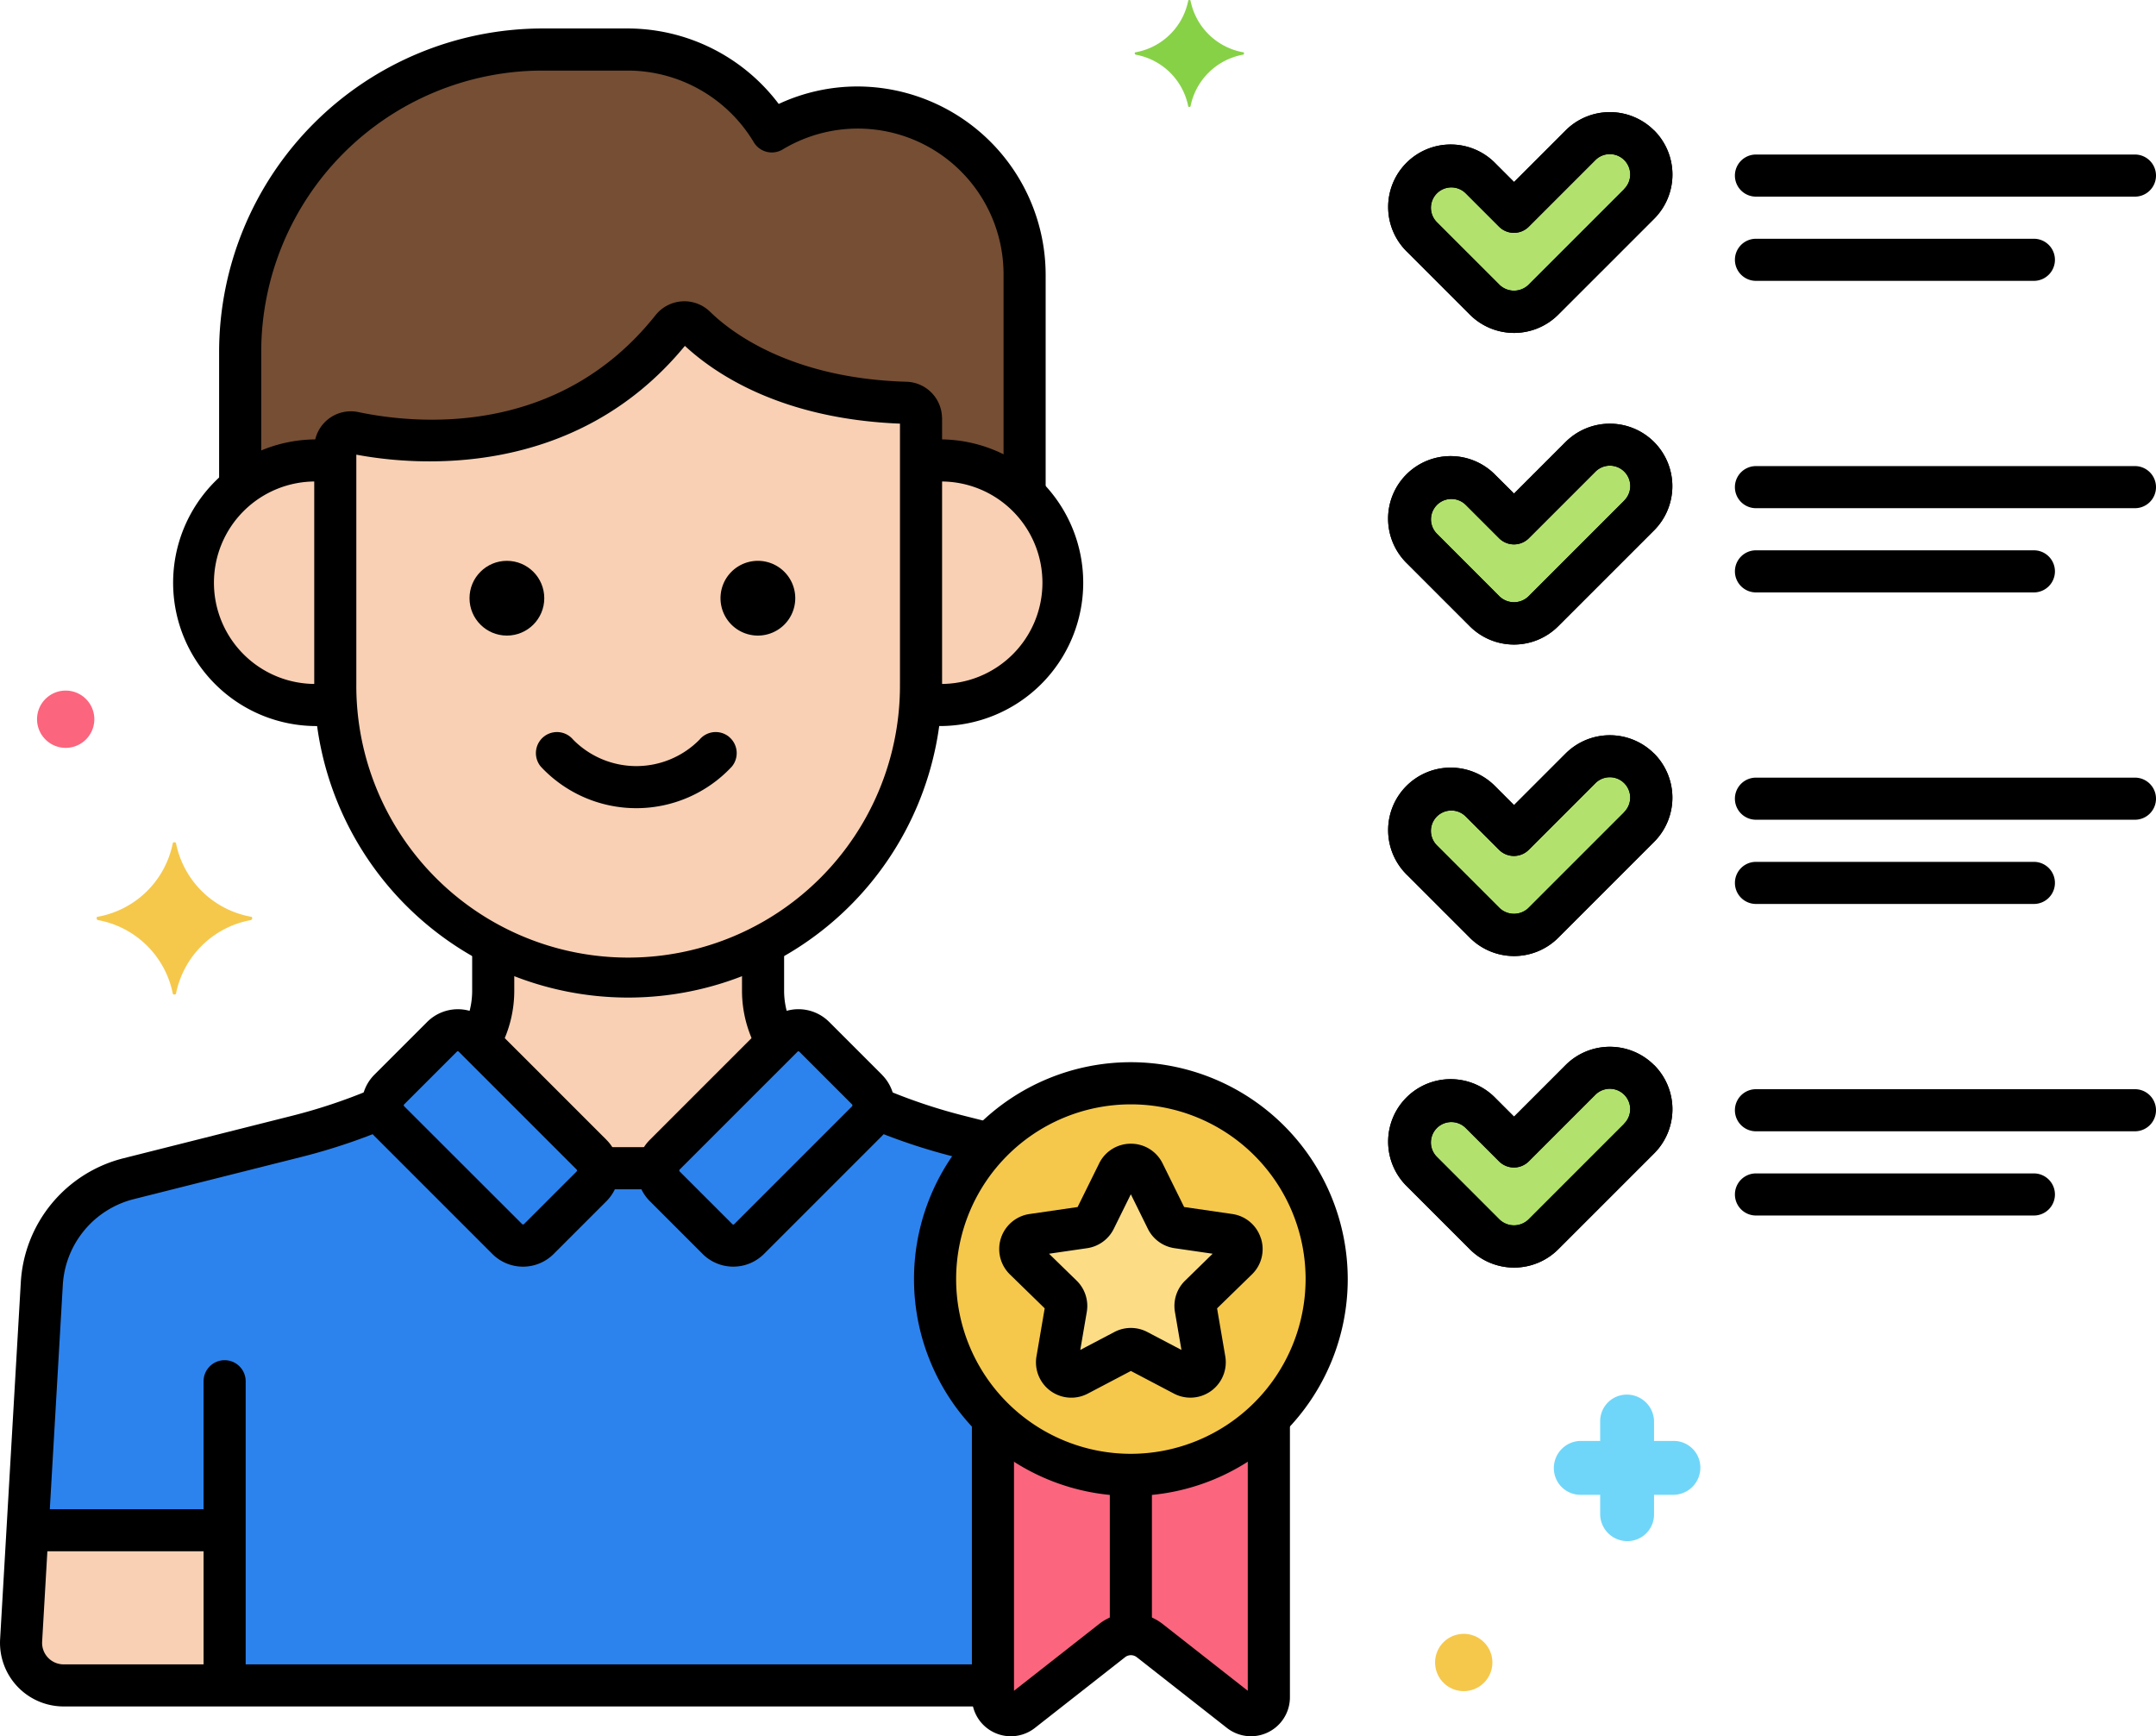
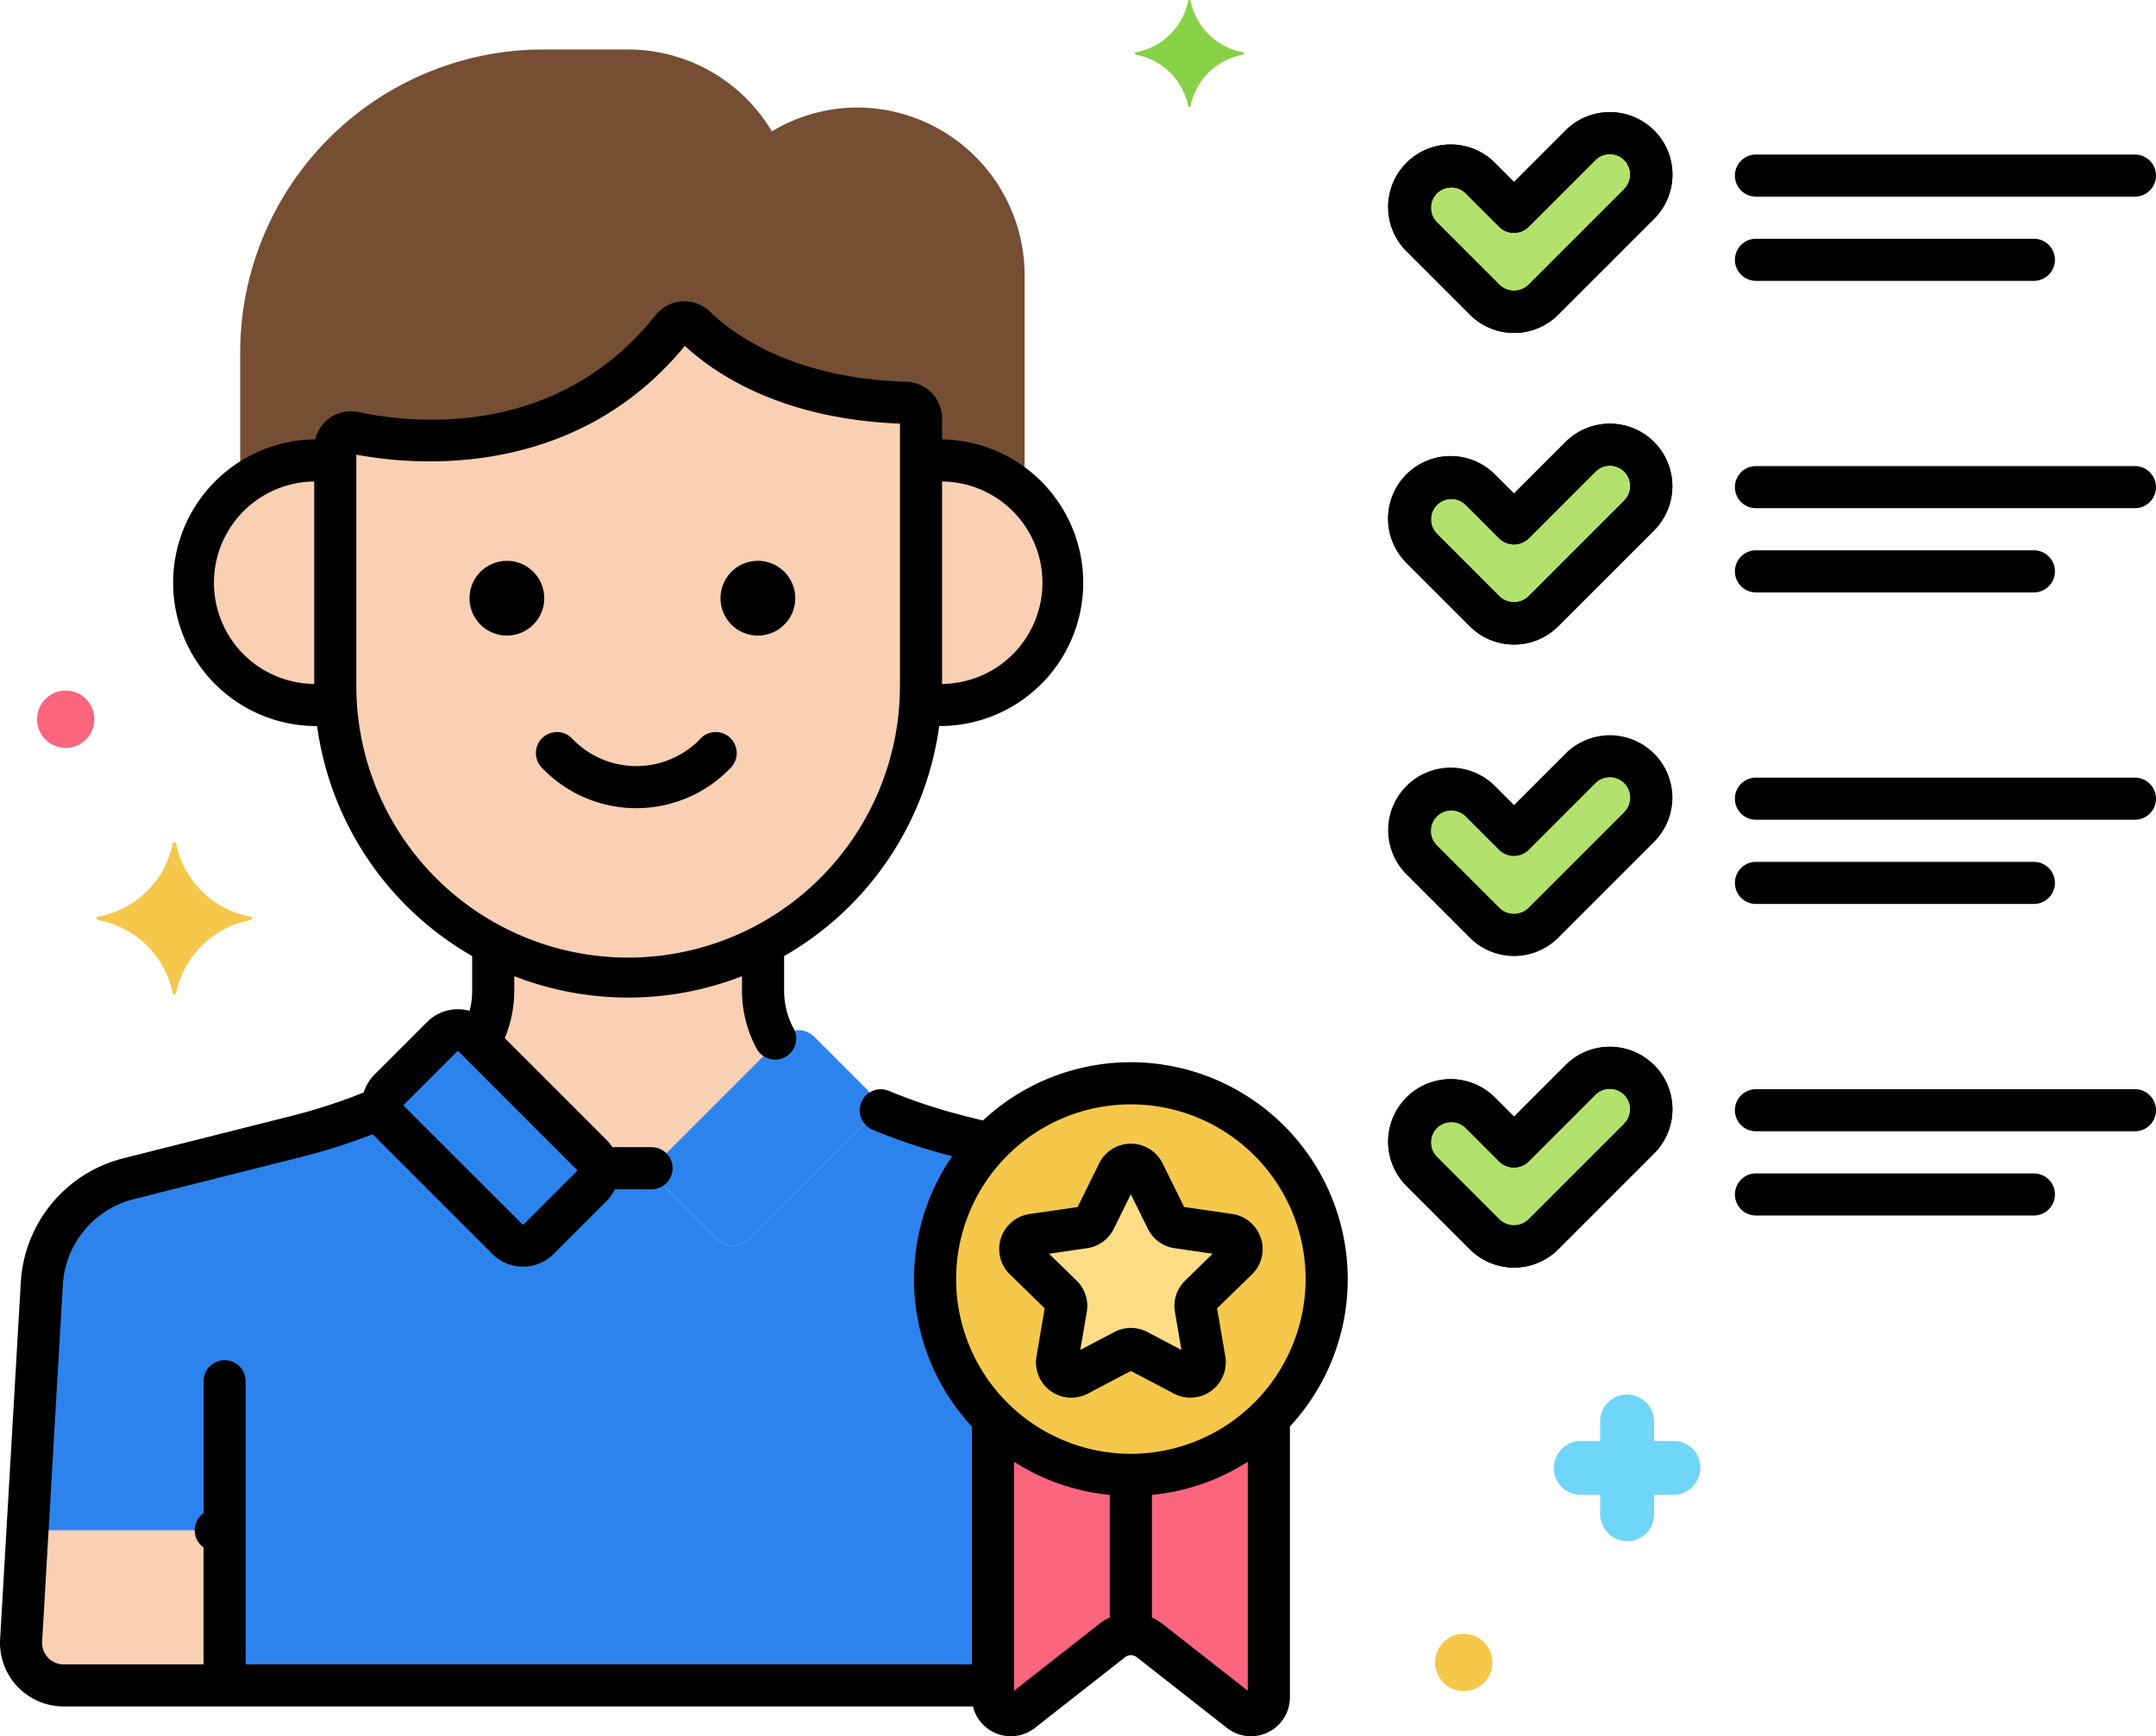
<svg xmlns="http://www.w3.org/2000/svg" width="129.556" height="104.335" viewBox="0 0 129.556 104.335">
  <g id="Layer_30" transform="translate(-0.002 -24.921)">
    <g id="Group_42586" data-name="Group 42586" transform="translate(0.002 24.921)">
      <g id="Group_42444" data-name="Group 42444" transform="translate(56.188 65.095)">
        <g id="Group_42443" data-name="Group 42443">
          <circle id="Ellipse_643" data-name="Ellipse 643" cx="11.766" cy="11.766" r="11.766" fill="#f5c84c" />
        </g>
      </g>
      <g id="Group_42446" data-name="Group 42446" transform="translate(59.665 85.21)">
        <g id="Group_42445" data-name="Group 42445">
          <path id="Path_21844" data-name="Path 21844" d="M126.188,196.71a11.728,11.728,0,0,1-8.29-3.417v16.781a1.075,1.075,0,0,0,1.739.846l5.415-4.249a1.839,1.839,0,0,1,2.27,0l5.415,4.249a1.075,1.075,0,0,0,1.739-.846V193.293a11.729,11.729,0,0,1-8.29,3.417Z" transform="translate(-117.898 -193.293)" fill="#fc657e" />
        </g>
      </g>
      <g id="Group_42448" data-name="Group 42448" transform="translate(61.307 69.991)">
        <g id="Group_42447" data-name="Group 42447">
          <path id="Path_21845" data-name="Path 21845" d="M134.176,168.9a.862.862,0,0,0-.478-1.47l-3.1-.45a.86.86,0,0,1-.649-.472l-1.387-2.809a.862.862,0,0,0-1.546,0l-1.387,2.809a.864.864,0,0,1-.649.472l-3.1.45a.862.862,0,0,0-.478,1.47l2.243,2.187a.862.862,0,0,1,.248.763l-.529,3.088a.862.862,0,0,0,1.251.908l2.773-1.458a.861.861,0,0,1,.8,0l2.773,1.458a.862.862,0,0,0,1.251-.908l-.529-3.088a.862.862,0,0,1,.248-.763Z" transform="translate(-121.142 -163.219)" fill="#fcdd86" />
        </g>
      </g>
      <g id="Group_42450" data-name="Group 42450" transform="translate(23 61.907)">
        <g id="Group_42449" data-name="Group 42449">
          <path id="Path_21846" data-name="Path 21846" d="M58,154.725l-7.086-7.086a1.342,1.342,0,0,0-1.9,0l-3.171,3.171a1.342,1.342,0,0,0,0,1.9l7.086,7.086a1.342,1.342,0,0,0,1.9,0L58,156.623A1.342,1.342,0,0,0,58,154.725Z" transform="translate(-45.45 -147.247)" fill="#2d83ee" />
        </g>
      </g>
      <g id="Group_42452" data-name="Group 42452" transform="translate(39.551 61.907)">
        <g id="Group_42451" data-name="Group 42451">
          <path id="Path_21847" data-name="Path 21847" d="M90.7,150.81,87.53,147.64a1.342,1.342,0,0,0-1.9,0l-7.086,7.086a1.342,1.342,0,0,0,0,1.9l3.171,3.171a1.342,1.342,0,0,0,1.9,0l7.086-7.086A1.342,1.342,0,0,0,90.7,150.81Z" transform="translate(-78.154 -147.247)" fill="#2d83ee" />
        </g>
      </g>
      <g id="Group_42454" data-name="Group 42454" transform="translate(28.793 56.683)">
        <g id="Group_42453" data-name="Group 42453">
          <path id="Path_21848" data-name="Path 21848" d="M73.957,139.788v-2.864a17.458,17.458,0,0,1-16.216,0v2.864a6.066,6.066,0,0,1-.844,3.086l6.753,6.753a1.327,1.327,0,0,1,.38.815h3.637a1.331,1.331,0,0,1,.38-.815l6.759-6.759A6.057,6.057,0,0,1,73.957,139.788Z" transform="translate(-56.897 -136.924)" fill="#f9d0b4" />
        </g>
      </g>
      <g id="Group_42456" data-name="Group 42456" transform="translate(1.265 66.532)">
        <g id="Group_42455" data-name="Group 42455">
          <path id="Path_21849" data-name="Path 21849" d="M57.426,166.714a11.722,11.722,0,0,1,3.262-8.126l-1.81-.455a34.446,34.446,0,0,1-5.16-1.748,1.332,1.332,0,0,1-.382.837l-7.086,7.086a1.342,1.342,0,0,1-1.9,0l-3.171-3.171a1.332,1.332,0,0,1-.38-1.082H37.165a1.333,1.333,0,0,1-.38,1.082l-3.171,3.171a1.342,1.342,0,0,1-1.9,0l-7.086-7.086a1.327,1.327,0,0,1-.382-.831,34.458,34.458,0,0,1-5.148,1.739L8.987,160.675a6.945,6.945,0,0,0-5.239,6.349l-1.241,21.4a2.56,2.56,0,0,0,2.555,2.708H60.9V175.064a11.727,11.727,0,0,1-3.478-8.349Z" transform="translate(-2.502 -156.385)" fill="#2d83ee" />
        </g>
      </g>
      <g id="Group_42458" data-name="Group 42458" transform="translate(20.147 19.368)">
        <g id="Group_42457" data-name="Group 42457">
          <path id="Path_21850" data-name="Path 21850" d="M75.007,68.952a.943.943,0,0,0-.908-.925c-7.311-.215-11.163-3.112-12.644-4.563a.947.947,0,0,0-1.408.089c-6.428,8.084-15.91,6.943-19.1,6.275a.939.939,0,0,0-1.136.907V84.9a17.6,17.6,0,0,0,35.2,0V69.228C75.009,69.136,75.008,69.044,75.007,68.952Z" transform="translate(-39.812 -63.192)" fill="#f9d0b4" />
        </g>
      </g>
      <g id="Group_42460" data-name="Group 42460" transform="translate(14.433 2.974)">
        <g id="Group_42459" data-name="Group 42459">
          <path id="Path_21851" data-name="Path 21851" d="M65.605,34.285a9.955,9.955,0,0,0-5.135,1.433,10.063,10.063,0,0,0-8.621-4.92H46.687A18.219,18.219,0,0,0,28.521,48.964V57.1a7.3,7.3,0,0,1,5.714-1.521v-.846a.939.939,0,0,1,1.136-.907c3.188.667,12.671,1.808,19.1-6.275a.947.947,0,0,1,1.408-.089c1.48,1.451,5.332,4.349,12.644,4.563a.943.943,0,0,1,.908.925c0,.092,0,.183,0,.275v2.354a7.3,7.3,0,0,1,6.226,1.972V44.338A10.083,10.083,0,0,0,65.605,34.285Z" transform="translate(-28.521 -30.798)" fill="#754e34" />
        </g>
      </g>
      <g id="Group_42462" data-name="Group 42462" transform="translate(55.3 27.669)">
        <g id="Group_42461" data-name="Group 42461">
          <path id="Path_21852" data-name="Path 21852" d="M110.446,79.593a7.354,7.354,0,0,0-1.13.09V93.006c0,.4-.018.789-.045,1.18a7.344,7.344,0,1,0,1.174-14.593Z" transform="translate(-109.272 -79.593)" fill="#f9d0b4" />
        </g>
      </g>
      <g id="Group_42464" data-name="Group 42464" transform="translate(11.669 27.669)">
        <g id="Group_42463" data-name="Group 42463">
          <path id="Path_21853" data-name="Path 21853" d="M31.537,93.005V79.683a7.351,7.351,0,1,0,.044,14.5C31.556,93.795,31.537,93.4,31.537,93.005Z" transform="translate(-23.06 -79.593)" fill="#f9d0b4" />
        </g>
      </g>
      <g id="Group_42466" data-name="Group 42466" transform="translate(1.264 91.954)">
        <g id="Group_42465" data-name="Group 42465">
          <path id="Path_21854" data-name="Path 21854" d="M2.888,206.618,2.5,213.234a2.56,2.56,0,0,0,2.555,2.708h9.674v-9.324Z" transform="translate(-2.5 -206.618)" fill="#f9d0b4" />
        </g>
      </g>
      <g id="Group_42468" data-name="Group 42468" transform="translate(32.207 43.991)">
        <g id="Group_42467" data-name="Group 42467">
          <path id="Path_21855" data-name="Path 21855" d="M75.256,112.14a1.264,1.264,0,0,0-1.782.157,5.33,5.33,0,0,1-7.6,0,1.265,1.265,0,1,0-1.939,1.626,7.843,7.843,0,0,0,11.475,0,1.266,1.266,0,0,0-.157-1.782Z" transform="translate(-63.643 -111.845)" />
        </g>
      </g>
      <g id="Group_42470" data-name="Group 42470" transform="translate(43.296 33.701)">
        <g id="Group_42469" data-name="Group 42469">
          <path id="Path_21856" data-name="Path 21856" d="M87.8,91.513a2.246,2.246,0,1,0,2.246,2.246A2.246,2.246,0,0,0,87.8,91.513Z" transform="translate(-85.554 -91.513)" />
        </g>
      </g>
      <g id="Group_42472" data-name="Group 42472" transform="translate(28.214 33.701)">
        <g id="Group_42471" data-name="Group 42471">
          <circle id="Ellipse_644" data-name="Ellipse 644" cx="2.246" cy="2.246" r="2.246" />
        </g>
      </g>
      <g id="Group_42474" data-name="Group 42474" transform="translate(12.233 81.736)">
        <g id="Group_42473" data-name="Group 42473">
          <path id="Path_21857" data-name="Path 21857" d="M25.439,186.427a1.265,1.265,0,0,0-1.265,1.265v17.132a1.265,1.265,0,0,0,2.53,0V187.692A1.265,1.265,0,0,0,25.439,186.427Z" transform="translate(-24.174 -186.427)" />
        </g>
      </g>
      <g id="Group_42477" data-name="Group 42477" transform="translate(21.736 60.643)">
        <g id="Group_42476" data-name="Group 42476">
          <g id="Group_42475" data-name="Group 42475">
            <path id="Path_21858" data-name="Path 21858" d="M57.658,152.6h0l-7.086-7.085a2.609,2.609,0,0,0-3.686,0l-3.172,3.171a2.61,2.61,0,0,0,0,3.687l7.085,7.086a2.607,2.607,0,0,0,3.687,0l3.171-3.171a2.611,2.611,0,0,0,0-3.687Zm-1.79,1.9L52.7,157.666a.086.086,0,0,1-.108,0L45.5,150.58a.077.077,0,0,1,0-.108l3.171-3.171a.076.076,0,0,1,.108,0l7.085,7.085A.077.077,0,0,1,55.868,154.494Z" transform="translate(-42.951 -144.75)" />
          </g>
        </g>
      </g>
      <g id="Group_42480" data-name="Group 42480" transform="translate(38.286 60.644)">
        <g id="Group_42479" data-name="Group 42479">
          <g id="Group_42478" data-name="Group 42478">
-             <path id="Path_21859" data-name="Path 21859" d="M90.36,148.683l-3.171-3.171a2.61,2.61,0,0,0-3.686,0L76.417,152.6a2.605,2.605,0,0,0,0,3.687l3.171,3.171a2.611,2.611,0,0,0,3.687,0l7.085-7.085a2.6,2.6,0,0,0,0-3.687Zm-1.789,1.9-7.085,7.085a.076.076,0,0,1-.109,0l-3.171-3.171a.085.085,0,0,1,0-.108l7.085-7.085a.077.077,0,0,1,.109,0l3.171,3.171A.085.085,0,0,1,88.571,150.58Z" transform="translate(-75.653 -144.75)" />
-           </g>
+             </g>
        </g>
      </g>
      <g id="Group_42482" data-name="Group 42482" transform="translate(44.588 55.709)">
        <g id="Group_42481" data-name="Group 42481">
          <path id="Path_21860" data-name="Path 21860" d="M91.21,141.1a4.8,4.8,0,0,1-.574-2.258v-2.573a1.265,1.265,0,0,0-2.53,0v2.573a7.336,7.336,0,0,0,.875,3.454,1.265,1.265,0,1,0,2.23-1.2Z" transform="translate(-88.106 -134.999)" />
        </g>
      </g>
      <g id="Group_42484" data-name="Group 42484" transform="translate(34.899 68.935)">
        <g id="Group_42483" data-name="Group 42483">
          <path id="Path_21861" data-name="Path 21861" d="M73.215,161.134H70.227a1.265,1.265,0,1,0,0,2.53h2.988a1.265,1.265,0,0,0,0-2.53Z" transform="translate(-68.962 -161.134)" />
        </g>
      </g>
      <g id="Group_42486" data-name="Group 42486" transform="translate(27.685 55.863)">
        <g id="Group_42485" data-name="Group 42485">
          <path id="Path_21862" data-name="Path 21862" d="M56.66,135.3a1.265,1.265,0,0,0-1.265,1.265v2.419a4.82,4.82,0,0,1-.544,2.218,1.265,1.265,0,1,0,2.244,1.17,7.362,7.362,0,0,0,.83-3.387V136.57A1.266,1.266,0,0,0,56.66,135.3Z" transform="translate(-54.707 -135.304)" />
        </g>
      </g>
      <g id="Group_42488" data-name="Group 42488" transform="translate(51.661 65.454)">
        <g id="Group_42487" data-name="Group 42487">
          <path id="Path_21863" data-name="Path 21863" d="M109.717,156.192l-1.347-.339a33.223,33.223,0,0,1-4.54-1.5,1.265,1.265,0,1,0-.965,2.339,35.681,35.681,0,0,0,4.886,1.617l1.347.339a1.265,1.265,0,0,0,.618-2.453Z" transform="translate(-102.083 -154.255)" />
        </g>
      </g>
      <g id="Group_42490" data-name="Group 42490" transform="translate(0 65.376)">
        <g id="Group_42489" data-name="Group 42489">
          <path id="Path_21864" data-name="Path 21864" d="M59.292,188.738H3.826a1.293,1.293,0,0,1-1.292-1.369l1.241-21.4a5.654,5.654,0,0,1,4.285-5.192l10.114-2.546a35.846,35.846,0,0,0,5.082-1.7,1.265,1.265,0,1,0-.977-2.334,33.262,33.262,0,0,1-4.722,1.575L7.443,158.32a8.172,8.172,0,0,0-6.193,7.5l-1.241,21.4a3.825,3.825,0,0,0,3.818,4.047H59.293a1.265,1.265,0,1,0,0-2.531Z" transform="translate(-0.002 -154.1)" />
        </g>
      </g>
      <g id="Group_42493" data-name="Group 42493" transform="translate(18.88 18.104)">
        <g id="Group_42492" data-name="Group 42492">
          <g id="Group_42491" data-name="Group 42491">
            <path id="Path_21865" data-name="Path 21865" d="M75.035,67.693A2.2,2.2,0,0,0,72.9,65.529c-6.986-.2-10.576-3.007-11.795-4.2a2.213,2.213,0,0,0-3.284.2h0c-5.882,7.4-14.442,6.538-17.849,5.825a2.2,2.2,0,0,0-2.66,2.157V83.67a18.864,18.864,0,1,0,37.728,0V67.993c0-.1,0-.2,0-.3ZM72.508,83.67a16.334,16.334,0,1,1-32.667,0V69.91c3.4.64,13.073,1.571,19.744-6.537,1.873,1.736,5.863,4.392,12.924,4.673V83.67Z" transform="translate(-37.309 -60.693)" />
          </g>
        </g>
      </g>
      <g id="Group_42495" data-name="Group 42495" transform="translate(13.167 1.71)">
        <g id="Group_42494" data-name="Group 42494">
-           <path id="Path_21866" data-name="Path 21866" d="M64.37,31.785a11.212,11.212,0,0,0-4.723,1.05A11.379,11.379,0,0,0,50.613,28.3H45.451A19.453,19.453,0,0,0,26.02,47.73v7.762a1.265,1.265,0,1,0,2.53,0V47.73a16.92,16.92,0,0,1,16.9-16.9h5.162a8.848,8.848,0,0,1,7.536,4.305,1.265,1.265,0,0,0,1.736.435A8.757,8.757,0,0,1,73.157,43.1v12.87a1.265,1.265,0,1,0,2.53,0V43.1A11.331,11.331,0,0,0,64.37,31.785Z" transform="translate(-26.02 -28.299)" />
-         </g>
+           </g>
      </g>
      <g id="Group_42497" data-name="Group 42497" transform="translate(54.527 26.403)">
        <g id="Group_42496" data-name="Group 42496">
          <path id="Path_21867" data-name="Path 21867" d="M109.692,77.093q-.359,0-.711.031a1.265,1.265,0,1,0,.216,2.521c.163-.014.328-.021.5-.021a6.083,6.083,0,1,1,0,12.165,5.4,5.4,0,0,1-.552-.03,1.265,1.265,0,1,0-.261,2.517,7.76,7.76,0,0,0,.812.043,8.613,8.613,0,1,0,0-17.226Z" transform="translate(-107.744 -77.093)" />
        </g>
      </g>
      <g id="Group_42499" data-name="Group 42499" transform="translate(10.404 26.403)">
        <g id="Group_42498" data-name="Group 42498">
          <path id="Path_21868" data-name="Path 21868" d="M29.638,91.766c-.153.014-.308.022-.465.022a6.083,6.083,0,1,1,0-12.165q.24,0,.474.02a1.265,1.265,0,0,0,.206-2.522q-.336-.027-.681-.028a8.613,8.613,0,1,0,0,17.226c.233,0,.463-.011.69-.032a1.265,1.265,0,1,0-.225-2.52Z" transform="translate(-20.56 -77.092)" />
        </g>
      </g>
      <g id="Group_42501" data-name="Group 42501" transform="translate(0.775 90.689)">
        <g id="Group_42500" data-name="Group 42500">
-           <path id="Path_21869" data-name="Path 21869" d="M13.723,204.118H2.8a1.265,1.265,0,0,0,0,2.53H13.723a1.265,1.265,0,0,0,0-2.53Z" transform="translate(-1.533 -204.118)" />
+           <path id="Path_21869" data-name="Path 21869" d="M13.723,204.118a1.265,1.265,0,0,0,0,2.53H13.723a1.265,1.265,0,0,0,0-2.53Z" transform="translate(-1.533 -204.118)" />
        </g>
      </g>
      <g id="Group_42504" data-name="Group 42504" transform="translate(54.923 63.829)">
        <g id="Group_42503" data-name="Group 42503">
          <g id="Group_42502" data-name="Group 42502">
            <path id="Path_21870" data-name="Path 21870" d="M121.56,151.045a13.032,13.032,0,1,0,13.032,13.032A13.047,13.047,0,0,0,121.56,151.045Zm0,23.533a10.5,10.5,0,1,1,10.5-10.5A10.514,10.514,0,0,1,121.56,174.578Z" transform="translate(-108.528 -151.045)" />
          </g>
        </g>
      </g>
      <g id="Group_42506" data-name="Group 42506" transform="translate(66.69 87.675)">
        <g id="Group_42505" data-name="Group 42505">
          <path id="Path_21871" data-name="Path 21871" d="M133.043,198.163a1.265,1.265,0,0,0-1.265,1.265v8.527a1.265,1.265,0,1,0,2.53,0v-8.527A1.265,1.265,0,0,0,133.043,198.163Z" transform="translate(-131.778 -198.163)" />
        </g>
      </g>
      <g id="Group_42508" data-name="Group 42508" transform="translate(58.4 84.124)">
        <g id="Group_42507" data-name="Group 42507">
          <path id="Path_21872" data-name="Path 21872" d="M133.243,191.146a1.265,1.265,0,0,0-1.265,1.265v16.212l-5.108-4.008a3.1,3.1,0,0,0-3.832,0l-5.108,4.008V192.48a1.265,1.265,0,0,0-2.53,0v16.534a2.34,2.34,0,0,0,3.786,1.842l5.416-4.249a.572.572,0,0,1,.708,0l5.415,4.249a2.341,2.341,0,0,0,3.786-1.842v-16.6a1.265,1.265,0,0,0-1.265-1.265Z" transform="translate(-115.398 -191.146)" />
        </g>
      </g>
      <g id="Group_42510" data-name="Group 42510" transform="translate(84.72 8.001)">
        <g id="Group_42509" data-name="Group 42509">
          <path id="Path_21873" data-name="Path 21873" d="M181.184,41.461a2.492,2.492,0,0,0-3.524,0l-4,4-2-2a2.492,2.492,0,0,0-3.524,3.524l3.766,3.766a2.491,2.491,0,0,0,3.523,0l5.76-5.76a2.491,2.491,0,0,0,0-3.523Z" transform="translate(-167.405 -40.731)" fill="#f9d0b4" />
        </g>
      </g>
      <g id="Group_42512" data-name="Group 42512" transform="translate(84.72 8.001)">
        <g id="Group_42511" data-name="Group 42511">
          <path id="Path_21874" data-name="Path 21874" d="M181.184,41.461a2.492,2.492,0,0,0-3.524,0l-4,4-2-2a2.492,2.492,0,0,0-3.524,3.524l3.766,3.766a2.491,2.491,0,0,0,3.523,0l5.76-5.76a2.491,2.491,0,0,0,0-3.523Z" transform="translate(-167.405 -40.731)" fill="#b2e26d" />
        </g>
      </g>
      <g id="Group_42516" data-name="Group 42516" transform="translate(83.455 6.738)">
        <g id="Group_42515" data-name="Group 42515">
          <g id="Group_42514" data-name="Group 42514">
            <g id="Group_42513" data-name="Group 42513">
              <path id="Path_21875" data-name="Path 21875" d="M180.844,39.333a3.762,3.762,0,0,0-5.313,0l-3.1,3.1-1.109-1.109a3.757,3.757,0,1,0-5.312,5.313l3.766,3.766a3.757,3.757,0,0,0,5.312,0l5.76-5.759a3.756,3.756,0,0,0,0-5.313Zm-1.789,3.524-5.76,5.76a1.257,1.257,0,0,1-1.735,0l-3.765-3.766a1.226,1.226,0,0,1,1.734-1.734l2,2a1.264,1.264,0,0,0,1.789,0l4-4a1.226,1.226,0,1,1,1.735,1.733Z" transform="translate(-164.905 -38.235)" />
            </g>
          </g>
        </g>
      </g>
      <g id="Group_42520" data-name="Group 42520" transform="translate(83.455 6.738)">
        <g id="Group_42519" data-name="Group 42519">
          <g id="Group_42518" data-name="Group 42518">
            <g id="Group_42517" data-name="Group 42517">
              <path id="Path_21876" data-name="Path 21876" d="M180.844,39.333a3.762,3.762,0,0,0-5.313,0l-3.1,3.1-1.109-1.109a3.757,3.757,0,1,0-5.312,5.313l3.766,3.766a3.757,3.757,0,0,0,5.312,0l5.76-5.759a3.756,3.756,0,0,0,0-5.313Zm-1.789,3.524-5.76,5.76a1.257,1.257,0,0,1-1.735,0l-3.765-3.766a1.226,1.226,0,0,1,1.734-1.734l2,2a1.264,1.264,0,0,0,1.789,0l4-4a1.226,1.226,0,1,1,1.735,1.733Z" transform="translate(-164.905 -38.235)" />
            </g>
          </g>
        </g>
      </g>
      <g id="Group_42522" data-name="Group 42522" transform="translate(84.72 26.724)">
        <g id="Group_42521" data-name="Group 42521">
          <path id="Path_21877" data-name="Path 21877" d="M181.184,78.455a2.492,2.492,0,0,0-3.524,0l-4,4-2-2a2.492,2.492,0,0,0-3.524,3.524l3.766,3.766a2.491,2.491,0,0,0,3.523,0l5.76-5.76A2.491,2.491,0,0,0,181.184,78.455Z" transform="translate(-167.405 -77.726)" fill="#f9d0b4" />
        </g>
      </g>
      <g id="Group_42524" data-name="Group 42524" transform="translate(84.72 26.724)">
        <g id="Group_42523" data-name="Group 42523">
          <path id="Path_21878" data-name="Path 21878" d="M181.184,78.455a2.492,2.492,0,0,0-3.524,0l-4,4-2-2a2.492,2.492,0,0,0-3.524,3.524l3.766,3.766a2.491,2.491,0,0,0,3.523,0l5.76-5.76A2.491,2.491,0,0,0,181.184,78.455Z" transform="translate(-167.405 -77.726)" fill="#b2e26d" />
        </g>
      </g>
      <g id="Group_42528" data-name="Group 42528" transform="translate(83.457 25.46)">
        <g id="Group_42527" data-name="Group 42527">
          <g id="Group_42526" data-name="Group 42526">
            <g id="Group_42525" data-name="Group 42525">
              <path id="Path_21879" data-name="Path 21879" d="M180.845,76.326a3.762,3.762,0,0,0-5.313,0l-3.1,3.1L171.32,78.32a3.757,3.757,0,1,0-5.312,5.313l3.765,3.766a3.757,3.757,0,0,0,5.313,0l5.76-5.759a3.76,3.76,0,0,0,0-5.313Zm-1.789,3.524-5.76,5.76a1.257,1.257,0,0,1-1.734,0L167.8,81.844a1.226,1.226,0,0,1,1.734-1.734l2,2a1.264,1.264,0,0,0,1.789,0l4-4a1.226,1.226,0,1,1,1.735,1.733Z" transform="translate(-164.909 -75.228)" />
            </g>
          </g>
        </g>
      </g>
      <g id="Group_42532" data-name="Group 42532" transform="translate(83.457 25.46)">
        <g id="Group_42531" data-name="Group 42531">
          <g id="Group_42530" data-name="Group 42530">
            <g id="Group_42529" data-name="Group 42529">
              <path id="Path_21880" data-name="Path 21880" d="M180.845,76.326a3.762,3.762,0,0,0-5.313,0l-3.1,3.1L171.32,78.32a3.757,3.757,0,1,0-5.312,5.313l3.765,3.766a3.757,3.757,0,0,0,5.313,0l5.76-5.759a3.76,3.76,0,0,0,0-5.313Zm-1.789,3.524-5.76,5.76a1.257,1.257,0,0,1-1.734,0L167.8,81.844a1.226,1.226,0,0,1,1.734-1.734l2,2a1.264,1.264,0,0,0,1.789,0l4-4a1.226,1.226,0,1,1,1.735,1.733Z" transform="translate(-164.909 -75.228)" />
            </g>
          </g>
        </g>
      </g>
      <g id="Group_42534" data-name="Group 42534" transform="translate(84.72 45.445)">
        <g id="Group_42533" data-name="Group 42533">
          <path id="Path_21881" data-name="Path 21881" d="M181.184,115.448a2.492,2.492,0,0,0-3.524,0l-4,4-2-2a2.492,2.492,0,0,0-3.524,3.524l3.766,3.766a2.491,2.491,0,0,0,3.523,0l5.76-5.76a2.491,2.491,0,0,0,0-3.523Z" transform="translate(-167.405 -114.718)" fill="#f9d0b4" />
        </g>
      </g>
      <g id="Group_42536" data-name="Group 42536" transform="translate(84.72 45.445)">
        <g id="Group_42535" data-name="Group 42535">
          <path id="Path_21882" data-name="Path 21882" d="M181.184,115.448a2.492,2.492,0,0,0-3.524,0l-4,4-2-2a2.492,2.492,0,0,0-3.524,3.524l3.766,3.766a2.491,2.491,0,0,0,3.523,0l5.76-5.76a2.491,2.491,0,0,0,0-3.523Z" transform="translate(-167.405 -114.718)" fill="#b2e26d" />
        </g>
      </g>
      <g id="Group_42540" data-name="Group 42540" transform="translate(83.457 44.182)">
        <g id="Group_42539" data-name="Group 42539">
          <g id="Group_42538" data-name="Group 42538">
            <g id="Group_42537" data-name="Group 42537">
              <path id="Path_21883" data-name="Path 21883" d="M180.845,113.32a3.762,3.762,0,0,0-5.313,0l-3.1,3.1-1.109-1.109a3.757,3.757,0,1,0-5.312,5.313l3.766,3.766a3.757,3.757,0,0,0,5.312,0l5.76-5.76a3.76,3.76,0,0,0,0-5.312Zm-1.789,3.524-5.76,5.76a1.257,1.257,0,0,1-1.735,0l-3.765-3.766a1.226,1.226,0,0,1,1.734-1.734l2,2a1.264,1.264,0,0,0,1.789,0l4-4a1.226,1.226,0,1,1,1.735,1.733Z" transform="translate(-164.909 -112.222)" />
            </g>
          </g>
        </g>
      </g>
      <g id="Group_42544" data-name="Group 42544" transform="translate(83.457 44.182)">
        <g id="Group_42543" data-name="Group 42543">
          <g id="Group_42542" data-name="Group 42542">
            <g id="Group_42541" data-name="Group 42541">
-               <path id="Path_21884" data-name="Path 21884" d="M180.845,113.32a3.762,3.762,0,0,0-5.313,0l-3.1,3.1-1.109-1.109a3.757,3.757,0,1,0-5.312,5.313l3.766,3.766a3.757,3.757,0,0,0,5.312,0l5.76-5.76a3.76,3.76,0,0,0,0-5.312Zm-1.789,3.524-5.76,5.76a1.257,1.257,0,0,1-1.735,0l-3.765-3.766a1.226,1.226,0,0,1,1.734-1.734l2,2a1.264,1.264,0,0,0,1.789,0l4-4a1.226,1.226,0,1,1,1.735,1.733Z" transform="translate(-164.909 -112.222)" />
-             </g>
+               </g>
          </g>
        </g>
      </g>
      <g id="Group_42546" data-name="Group 42546" transform="translate(84.72 64.167)">
        <g id="Group_42545" data-name="Group 42545">
          <path id="Path_21885" data-name="Path 21885" d="M181.184,152.441a2.492,2.492,0,0,0-3.524,0l-4,4-2-2a2.492,2.492,0,0,0-3.524,3.524l3.766,3.766a2.491,2.491,0,0,0,3.523,0l5.76-5.76a2.491,2.491,0,0,0,0-3.523Z" transform="translate(-167.405 -151.712)" fill="#f9d0b4" />
        </g>
      </g>
      <g id="Group_42548" data-name="Group 42548" transform="translate(84.72 64.167)">
        <g id="Group_42547" data-name="Group 42547">
          <path id="Path_21886" data-name="Path 21886" d="M181.184,152.441a2.492,2.492,0,0,0-3.524,0l-4,4-2-2a2.492,2.492,0,0,0-3.524,3.524l3.766,3.766a2.491,2.491,0,0,0,3.523,0l5.76-5.76a2.491,2.491,0,0,0,0-3.523Z" transform="translate(-167.405 -151.712)" fill="#b2e26d" />
        </g>
      </g>
      <g id="Group_42552" data-name="Group 42552" transform="translate(83.457 62.903)">
        <g id="Group_42551" data-name="Group 42551">
          <g id="Group_42550" data-name="Group 42550">
            <g id="Group_42549" data-name="Group 42549">
              <path id="Path_21887" data-name="Path 21887" d="M180.845,150.313a3.762,3.762,0,0,0-5.313,0l-3.1,3.1-1.109-1.109a3.757,3.757,0,1,0-5.312,5.313l3.766,3.766a3.757,3.757,0,0,0,5.312,0l5.76-5.759a3.756,3.756,0,0,0,0-5.313Zm-1.789,3.524-5.76,5.76a1.257,1.257,0,0,1-1.735,0l-3.765-3.766a1.226,1.226,0,0,1,1.734-1.734l2,2a1.265,1.265,0,0,0,1.789,0l4-4a1.226,1.226,0,1,1,1.735,1.733Z" transform="translate(-164.909 -149.215)" />
            </g>
          </g>
        </g>
      </g>
      <g id="Group_42556" data-name="Group 42556" transform="translate(83.457 62.903)">
        <g id="Group_42555" data-name="Group 42555">
          <g id="Group_42554" data-name="Group 42554">
            <g id="Group_42553" data-name="Group 42553">
              <path id="Path_21888" data-name="Path 21888" d="M180.845,150.313a3.762,3.762,0,0,0-5.313,0l-3.1,3.1-1.109-1.109a3.757,3.757,0,1,0-5.312,5.313l3.766,3.766a3.757,3.757,0,0,0,5.312,0l5.76-5.759a3.756,3.756,0,0,0,0-5.313Zm-1.789,3.524-5.76,5.76a1.257,1.257,0,0,1-1.735,0l-3.765-3.766a1.226,1.226,0,0,1,1.734-1.734l2,2a1.265,1.265,0,0,0,1.789,0l4-4a1.226,1.226,0,1,1,1.735,1.733Z" transform="translate(-164.909 -149.215)" />
            </g>
          </g>
        </g>
      </g>
      <g id="Group_42558" data-name="Group 42558" transform="translate(104.252 9.286)">
        <g id="Group_42557" data-name="Group 42557">
          <path id="Path_21889" data-name="Path 21889" d="M230.039,43.27H207.265a1.265,1.265,0,0,0,0,2.53h22.774a1.265,1.265,0,1,0,0-2.53Z" transform="translate(-206 -43.27)" />
        </g>
      </g>
      <g id="Group_42560" data-name="Group 42560" transform="translate(104.252 14.347)">
        <g id="Group_42559" data-name="Group 42559">
          <path id="Path_21890" data-name="Path 21890" d="M223.966,53.27h-16.7a1.265,1.265,0,0,0,0,2.53h16.7a1.265,1.265,0,0,0,0-2.53Z" transform="translate(-206 -53.27)" />
        </g>
      </g>
      <g id="Group_42562" data-name="Group 42562" transform="translate(104.252 28.008)">
        <g id="Group_42561" data-name="Group 42561">
          <path id="Path_21891" data-name="Path 21891" d="M230.039,80.263H207.265a1.265,1.265,0,1,0,0,2.53h22.774a1.265,1.265,0,1,0,0-2.53Z" transform="translate(-206 -80.263)" />
        </g>
      </g>
      <g id="Group_42564" data-name="Group 42564" transform="translate(104.252 33.069)">
        <g id="Group_42563" data-name="Group 42563">
          <path id="Path_21892" data-name="Path 21892" d="M223.966,90.263h-16.7a1.265,1.265,0,1,0,0,2.53h16.7a1.265,1.265,0,0,0,0-2.53Z" transform="translate(-206 -90.263)" />
        </g>
      </g>
      <g id="Group_42566" data-name="Group 42566" transform="translate(104.252 46.729)">
        <g id="Group_42565" data-name="Group 42565">
          <path id="Path_21893" data-name="Path 21893" d="M230.039,117.256H207.265a1.265,1.265,0,1,0,0,2.53h22.774a1.265,1.265,0,1,0,0-2.53Z" transform="translate(-206 -117.256)" />
        </g>
      </g>
      <g id="Group_42568" data-name="Group 42568" transform="translate(104.252 51.79)">
        <g id="Group_42567" data-name="Group 42567">
          <path id="Path_21894" data-name="Path 21894" d="M223.966,127.256h-16.7a1.265,1.265,0,1,0,0,2.53h16.7a1.265,1.265,0,0,0,0-2.53Z" transform="translate(-206 -127.256)" />
        </g>
      </g>
      <g id="Group_42570" data-name="Group 42570" transform="translate(104.252 65.451)">
        <g id="Group_42569" data-name="Group 42569">
          <path id="Path_21895" data-name="Path 21895" d="M230.039,154.25H207.265a1.265,1.265,0,1,0,0,2.53h22.774a1.265,1.265,0,1,0,0-2.53Z" transform="translate(-206 -154.25)" />
        </g>
      </g>
      <g id="Group_42572" data-name="Group 42572" transform="translate(104.252 70.512)">
        <g id="Group_42571" data-name="Group 42571">
          <path id="Path_21896" data-name="Path 21896" d="M223.966,164.25h-16.7a1.265,1.265,0,1,0,0,2.53h16.7a1.265,1.265,0,0,0,0-2.53Z" transform="translate(-206 -164.25)" />
        </g>
      </g>
      <g id="Group_42574" data-name="Group 42574" transform="translate(5.793 50.608)">
        <g id="Group_42573" data-name="Group 42573">
          <path id="Path_21897" data-name="Path 21897" d="M20.737,129.4a5.616,5.616,0,0,1-4.5-4.4c0-.1-.2-.1-.2,0a5.616,5.616,0,0,1-4.5,4.4c-.1,0-.1.152,0,.2a5.616,5.616,0,0,1,4.5,4.4c0,.1.2.1.2,0a5.616,5.616,0,0,1,4.5-4.4C20.838,129.551,20.838,129.4,20.737,129.4Z" transform="translate(-11.45 -124.92)" fill="#f5c84c" />
        </g>
      </g>
      <g id="Group_42576" data-name="Group 42576" transform="translate(68.186)">
        <g id="Group_42575" data-name="Group 42575">
          <path id="Path_21898" data-name="Path 21898" d="M141.25,28.063a3.941,3.941,0,0,1-3.16-3.089c0-.071-.142-.071-.142,0a3.94,3.94,0,0,1-3.16,3.089c-.071,0-.071.107,0,.142a3.941,3.941,0,0,1,3.16,3.089c0,.071.142.071.142,0a3.94,3.94,0,0,1,3.16-3.089C141.321,28.17,141.321,28.063,141.25,28.063Z" transform="translate(-134.734 -24.921)" fill="#87d147" />
        </g>
      </g>
      <g id="Group_42578" data-name="Group 42578" transform="translate(93.371 83.807)">
        <g id="Group_42577" data-name="Group 42577">
          <path id="Path_21899" data-name="Path 21899" d="M191.686,193.3h-1.164v-1.164a1.631,1.631,0,0,0-1.619-1.619,1.6,1.6,0,0,0-1.619,1.619V193.3h-1.164a1.631,1.631,0,0,0-1.619,1.619,1.6,1.6,0,0,0,1.619,1.619h1.164v1.164a1.631,1.631,0,0,0,1.619,1.619,1.6,1.6,0,0,0,1.619-1.619v-1.164h1.164a1.631,1.631,0,0,0,1.619-1.619A1.6,1.6,0,0,0,191.686,193.3Z" transform="translate(-184.5 -190.52)" fill="#70d6f9" />
        </g>
      </g>
      <g id="Group_42580" data-name="Group 42580" transform="translate(2.226 41.498)">
        <g id="Group_42579" data-name="Group 42579">
          <path id="Path_21900" data-name="Path 21900" d="M6.121,106.92a1.721,1.721,0,1,0,1.721,1.721A1.721,1.721,0,0,0,6.121,106.92Z" transform="translate(-4.4 -106.92)" fill="#fc657e" />
        </g>
      </g>
      <g id="Group_42582" data-name="Group 42582" transform="translate(86.236 98.18)">
        <g id="Group_42581" data-name="Group 42581">
          <path id="Path_21901" data-name="Path 21901" d="M172.121,218.92a1.721,1.721,0,1,0,1.721,1.721A1.721,1.721,0,0,0,172.121,218.92Z" transform="translate(-170.4 -218.92)" fill="#f5c84c" />
        </g>
      </g>
      <g id="Group_42585" data-name="Group 42585" transform="translate(60.04 68.726)">
        <g id="Group_42584" data-name="Group 42584">
          <g id="Group_42583" data-name="Group 42583">
            <path id="Path_21902" data-name="Path 21902" d="M134.362,166.393a2.114,2.114,0,0,0-1.718-1.448l-2.89-.42-1.293-2.619a2.113,2.113,0,0,0-1.907-1.185h0a2.114,2.114,0,0,0-1.907,1.186l-1.293,2.619-2.89.42a2.128,2.128,0,0,0-1.179,3.629l2.091,2.039-.493,2.879a2.124,2.124,0,0,0,3.086,2.243l2.586-1.359,2.585,1.359a2.127,2.127,0,0,0,3.087-2.241l-.493-2.879,2.092-2.039a2.115,2.115,0,0,0,.54-2.182Zm-4.548,2.555a2.127,2.127,0,0,0-.612,1.883l.391,2.282-2.05-1.077a2.127,2.127,0,0,0-1.979,0l-2.05,1.077.391-2.282a2.127,2.127,0,0,0-.611-1.883l-1.658-1.616,2.291-.333a2.129,2.129,0,0,0,1.6-1.163l1.025-2.077,1.024,2.077a2.129,2.129,0,0,0,1.6,1.163l2.292.333Z" transform="translate(-118.639 -160.72)" />
          </g>
        </g>
      </g>
    </g>
  </g>
</svg>